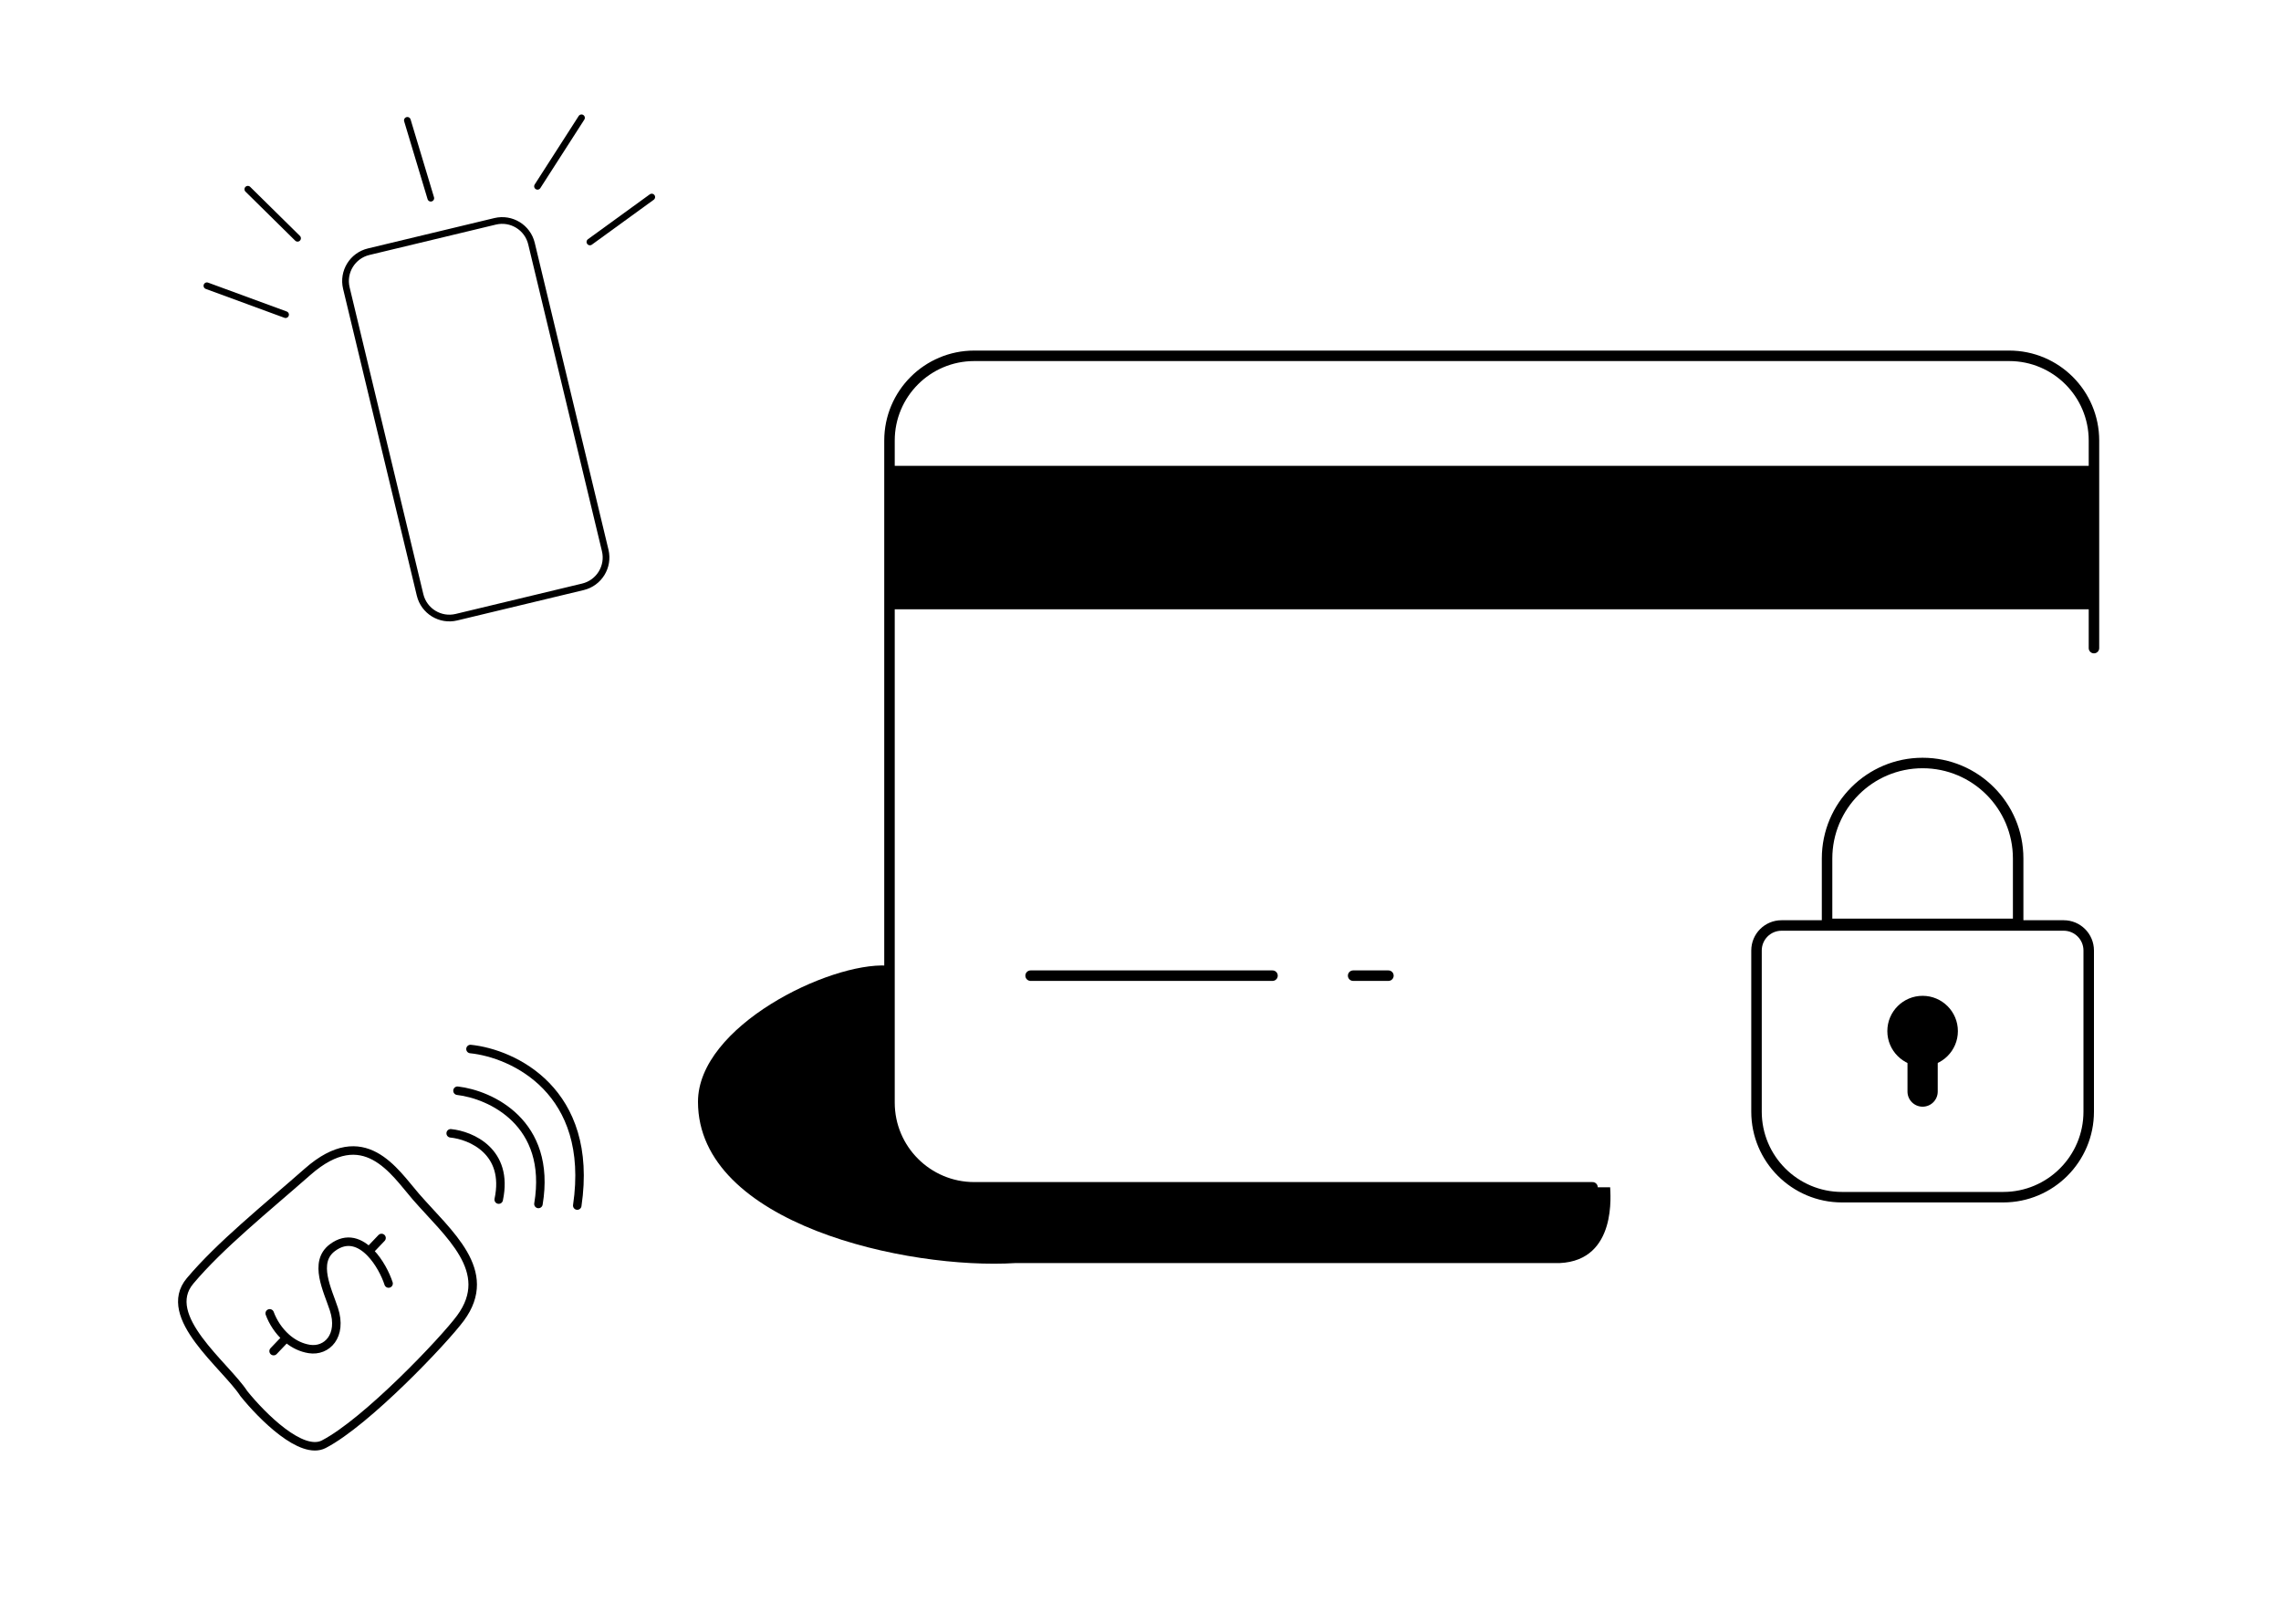
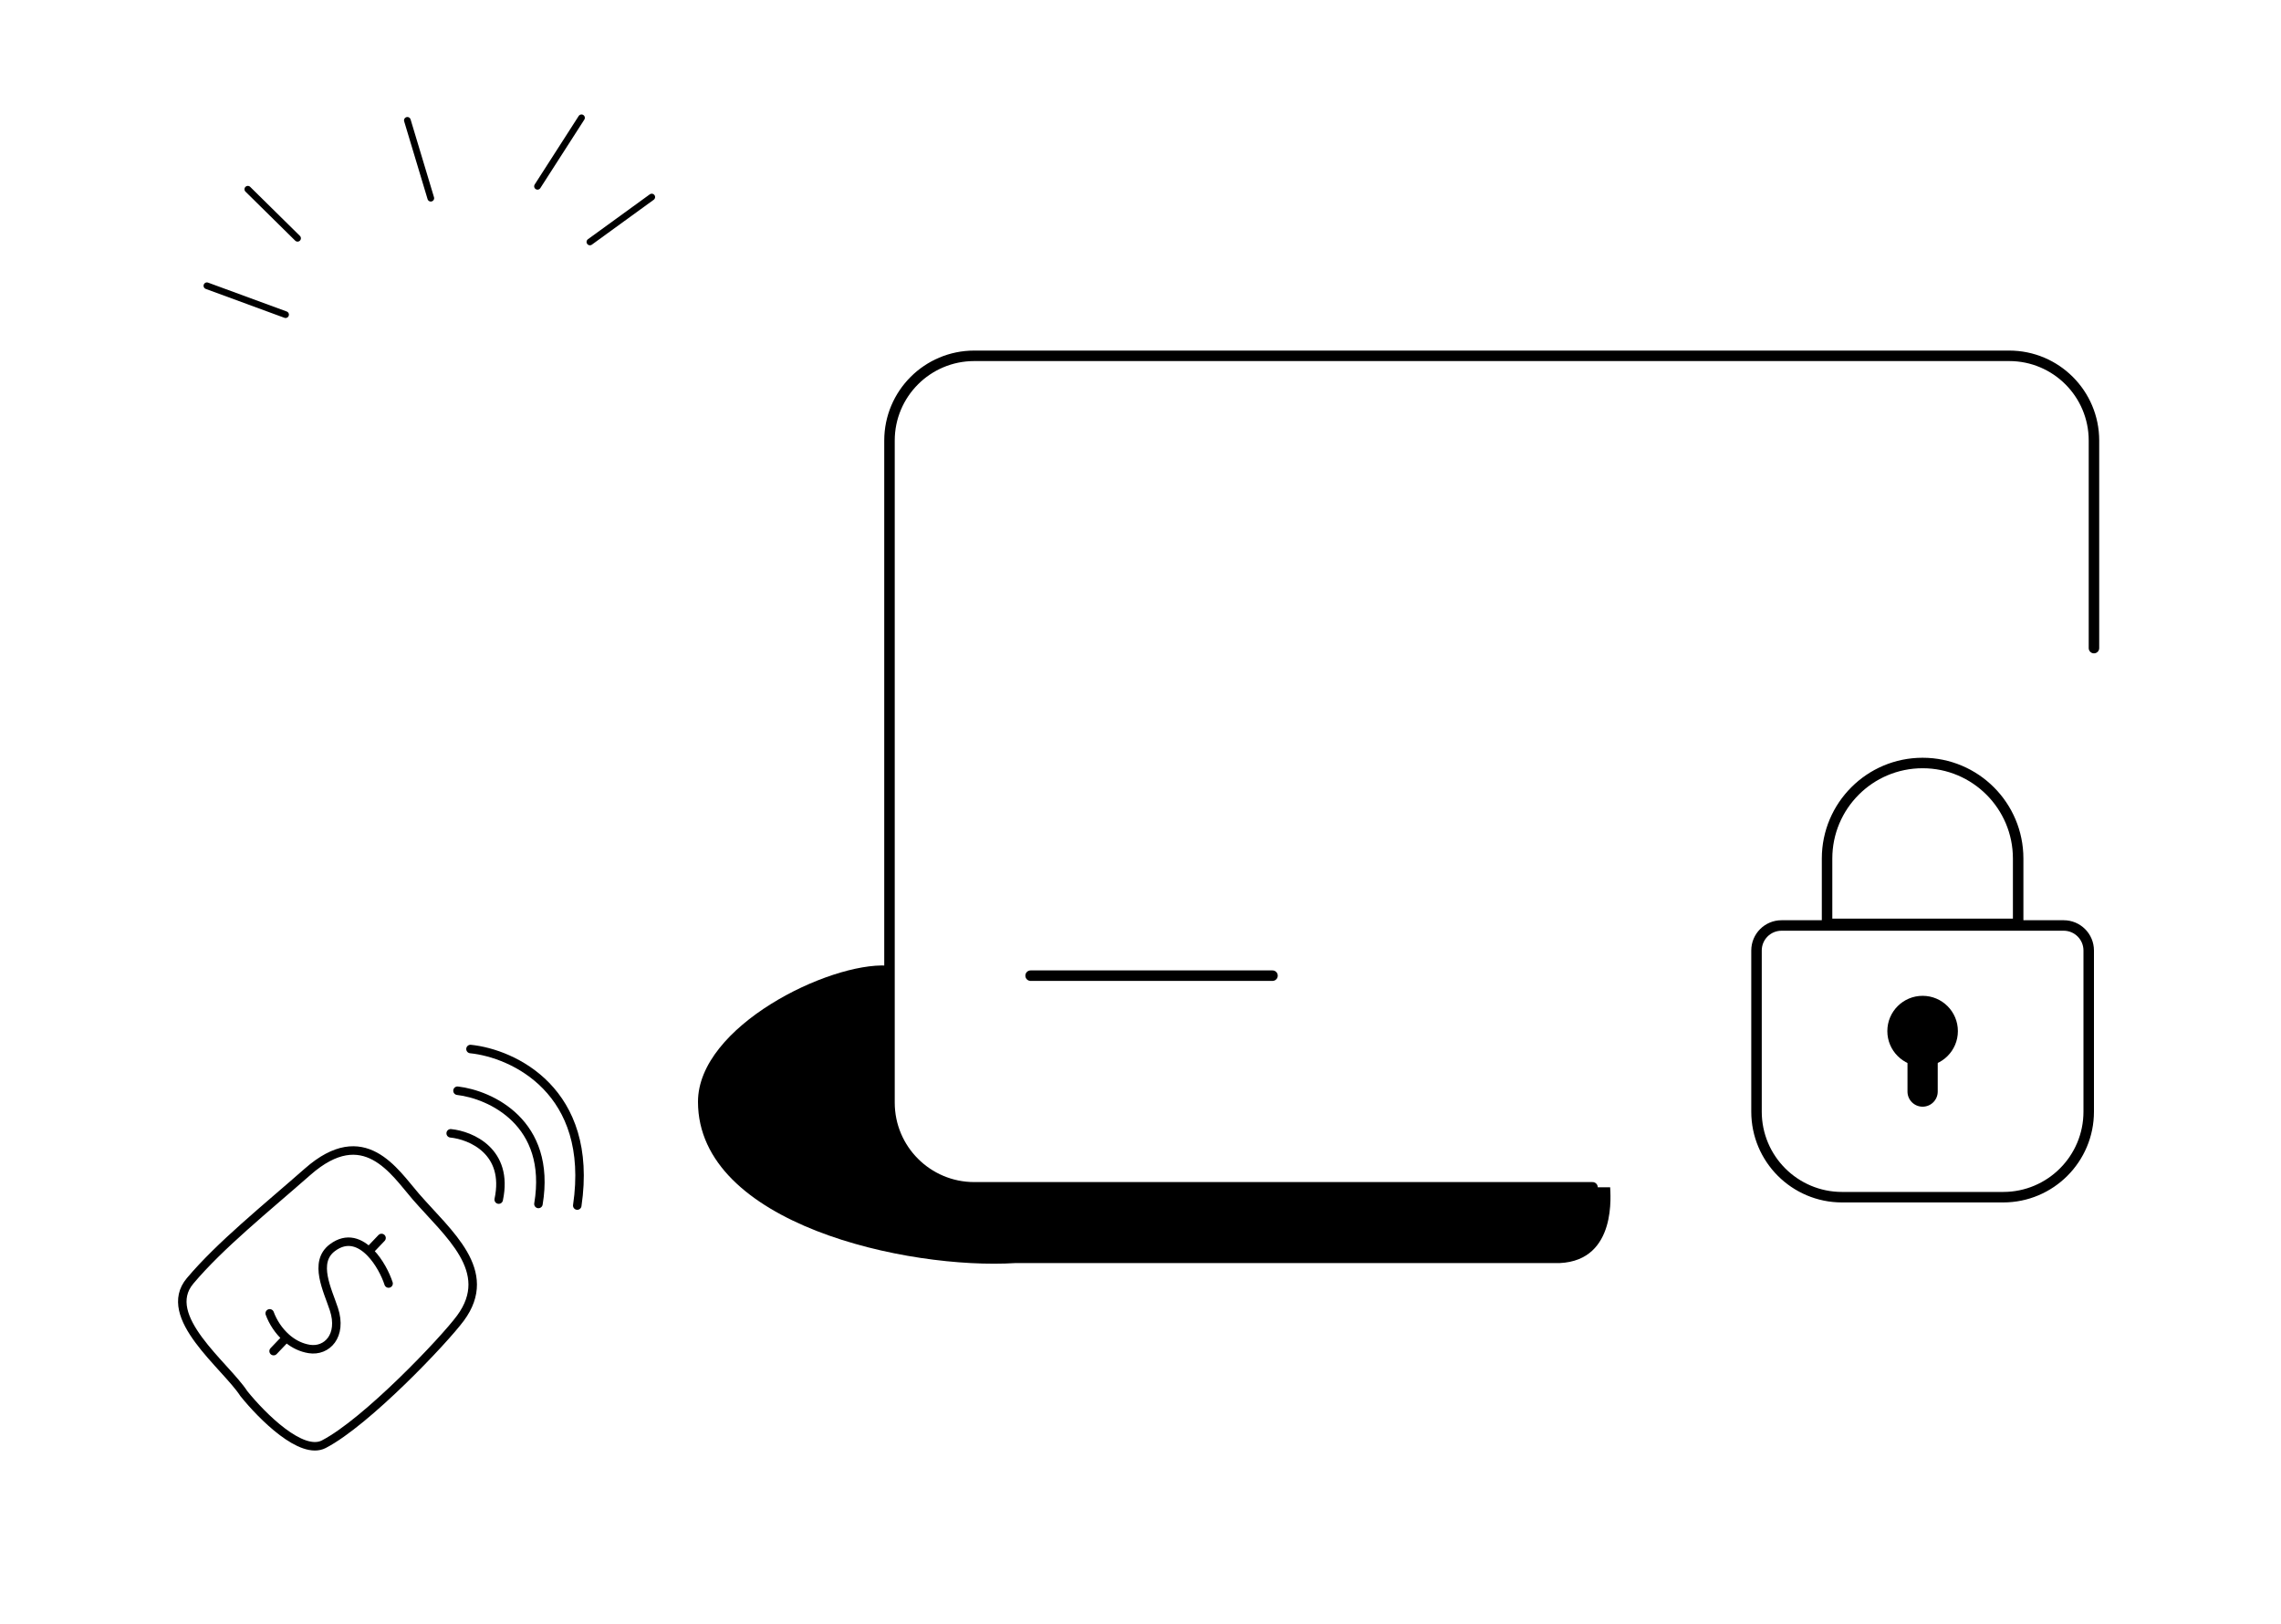
<svg xmlns="http://www.w3.org/2000/svg" width="500" height="356" viewBox="0 0 500 356" fill="none">
-   <rect width="500" height="356" fill="white" />
-   <path d="M80.804 55.179L108.533 48.518C112.082 47.665 115.651 49.851 116.503 53.4L132.664 120.667C133.516 124.216 131.33 127.784 127.781 128.637L100.053 135.298C96.504 136.151 92.935 133.965 92.083 130.416L75.922 63.15C75.069 59.601 77.255 56.032 80.804 55.179Z" stroke="black" stroke-width="1.469" />
  <path d="M62.596 68.974L45.356 62.642" stroke="black" stroke-width="1.469" stroke-linecap="round" />
  <path d="M65.225 52.233L54.324 41.484" stroke="black" stroke-width="1.469" stroke-linecap="round" />
  <path d="M94.43 43.446L92.128 35.795L89.296 26.384" stroke="black" stroke-width="1.469" stroke-linecap="round" />
  <path d="M117.825 40.837L127.464 25.828" stroke="black" stroke-width="1.469" stroke-linecap="round" />
  <path d="M129.31 53.035L142.864 43.197" stroke="black" stroke-width="1.469" stroke-linecap="round" />
  <path d="M103.132 229.958C112.484 230.911 130.259 239.11 126.537 264.272M100.284 239.099C107.444 239.932 121.017 246.062 118.027 263.922M98.792 248.436C103.242 248.88 111.578 252.408 109.319 262.965M85.177 281.363C84.507 279.318 83.117 276.604 81.25 274.662C79 272.32 76.057 271.098 72.848 273.516C68.615 276.705 71.822 282.804 73.195 287C75.094 292.8 71.655 296.335 67.777 295.71C66.033 295.429 64.486 294.656 63.179 293.606C63.038 293.493 62.9 293.377 62.765 293.257M62.765 293.257C61.066 291.759 59.816 289.797 59.122 287.905M62.765 293.257L59.976 296.18M80.876 274.27L83.633 271.379M41.669 280.785C35.072 288.617 49.403 299.279 53.456 305.499C57.458 310.463 66.099 319.118 70.98 316.588C80.339 311.735 97.329 293.84 100.938 288.946C108.554 278.613 98.223 270.455 91.143 262.296C86.424 256.857 79.807 245.981 67.438 256.857C58.161 265.015 48.265 272.953 41.669 280.785Z" stroke="black" stroke-width="1.863" stroke-linecap="round" />
  <path d="M153 241.529C153 224.959 181.756 210.93 194.46 211.667V241.528C194.46 251.88 202.853 260.273 213.206 260.273H352.95C352.95 261.378 354.607 276.291 341.903 276.879H222.596C199.029 278.352 153 268.364 153 241.529Z" fill="black" />
  <path d="M459 142.072V96.575C459 86.316 450.684 78 440.425 78H213.553C203.295 78 194.978 86.316 194.978 96.575V241.699C194.978 251.958 203.295 260.274 213.554 260.274H349.083" stroke="black" stroke-width="2.3" stroke-linecap="round" />
  <path d="M225.91 213.876H278.935" stroke="black" stroke-width="2.3" stroke-linecap="round" />
-   <path d="M296.61 213.876H304.343" stroke="black" stroke-width="2.3" stroke-linecap="round" />
  <path d="M390.515 202.876H452.366C455.395 202.876 457.849 205.331 457.85 208.359V243.686C457.85 254.043 449.454 262.438 439.098 262.438H403.783C393.427 262.438 385.031 254.043 385.031 243.686V208.359C385.031 205.331 387.486 202.876 390.515 202.876Z" stroke="black" stroke-width="2.3" />
  <path d="M421.441 167.258C433.008 167.258 442.384 176.635 442.384 188.201V202.517H400.497V188.201C400.497 176.635 409.874 167.258 421.441 167.258Z" stroke="black" stroke-width="2.3" />
  <path d="M429.173 226.029C429.173 230.3 425.711 233.762 421.44 233.762C417.17 233.762 413.708 230.3 413.708 226.029C413.708 221.758 417.17 218.296 421.44 218.296C425.711 218.296 429.173 221.758 429.173 226.029Z" fill="black" />
  <path d="M418.126 232.657C418.126 230.827 419.61 229.343 421.441 229.343C423.271 229.343 424.755 230.827 424.755 232.657V239.285C424.755 241.116 423.271 242.599 421.441 242.599C419.61 242.599 418.126 241.116 418.126 239.285V232.657Z" fill="black" />
-   <rect x="195.057" y="102.118" width="263.902" height="31.445" fill="black" />
</svg>